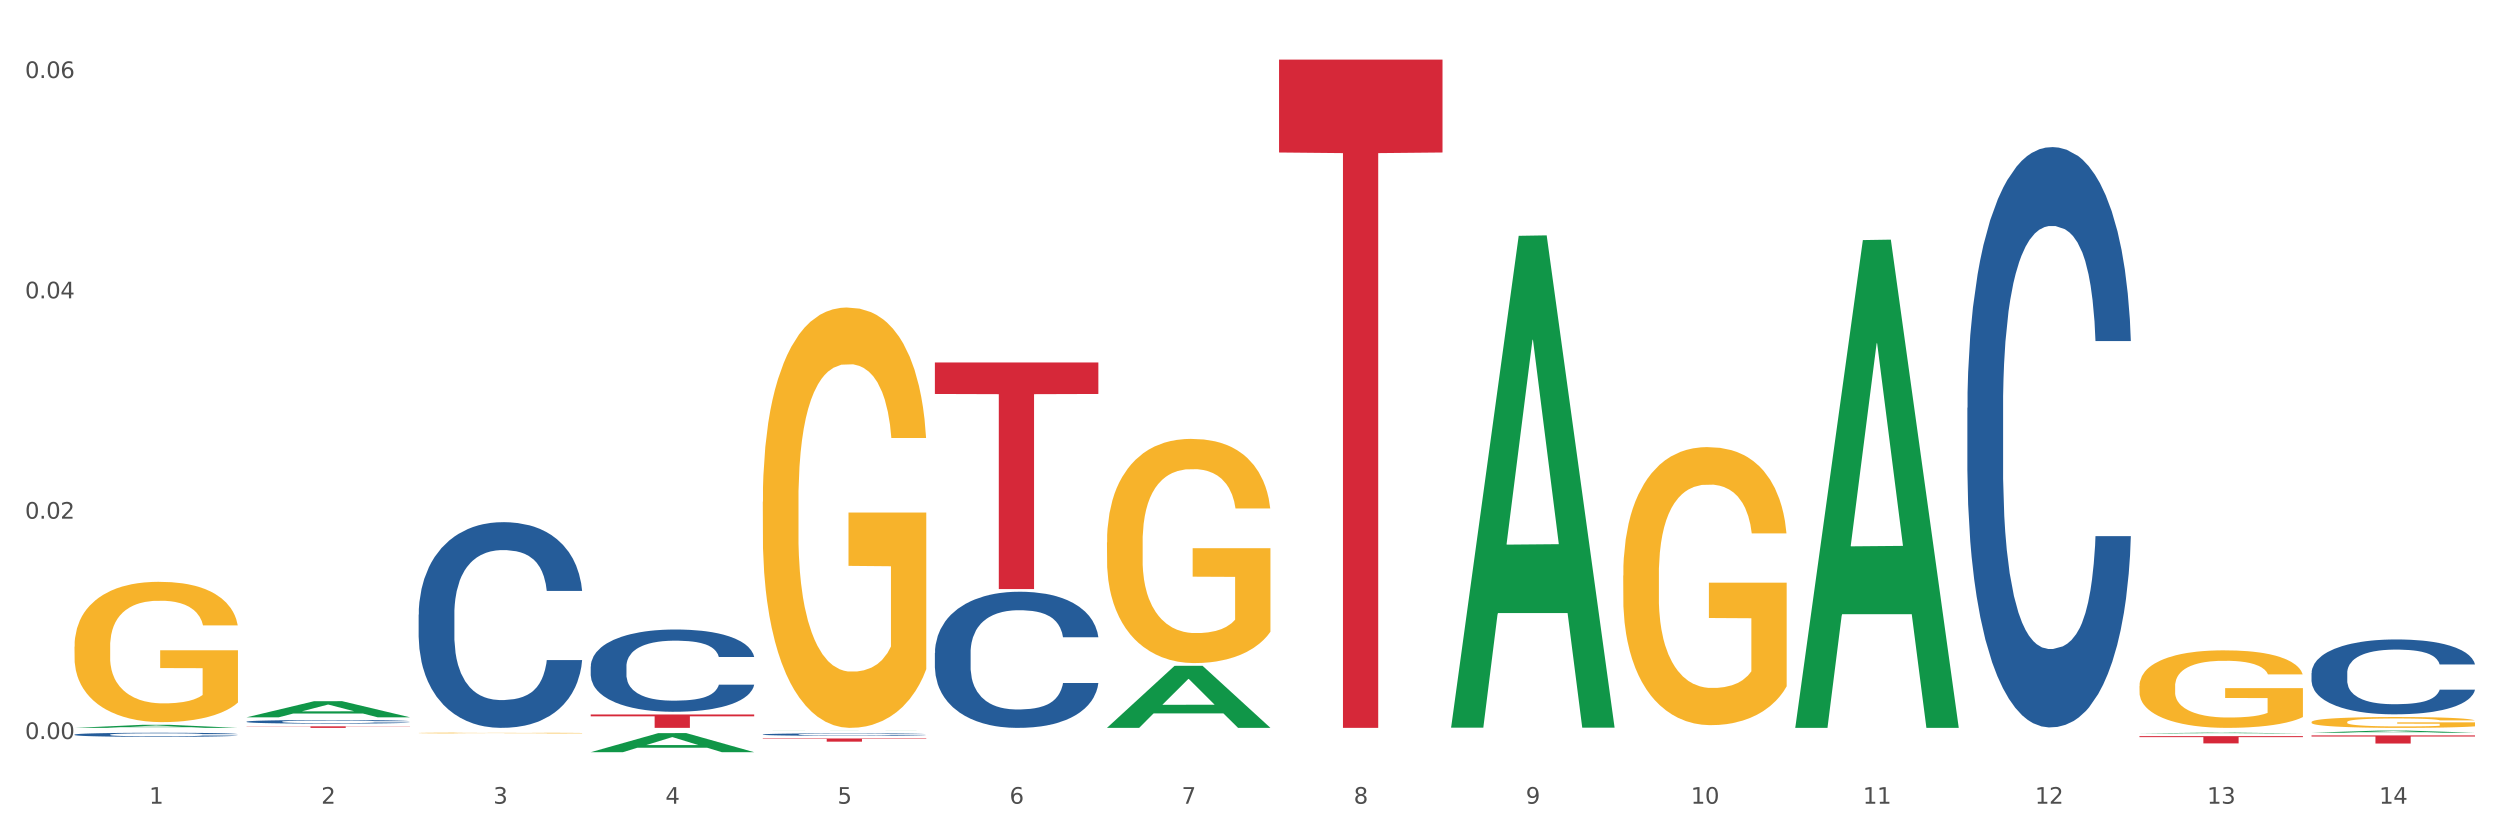
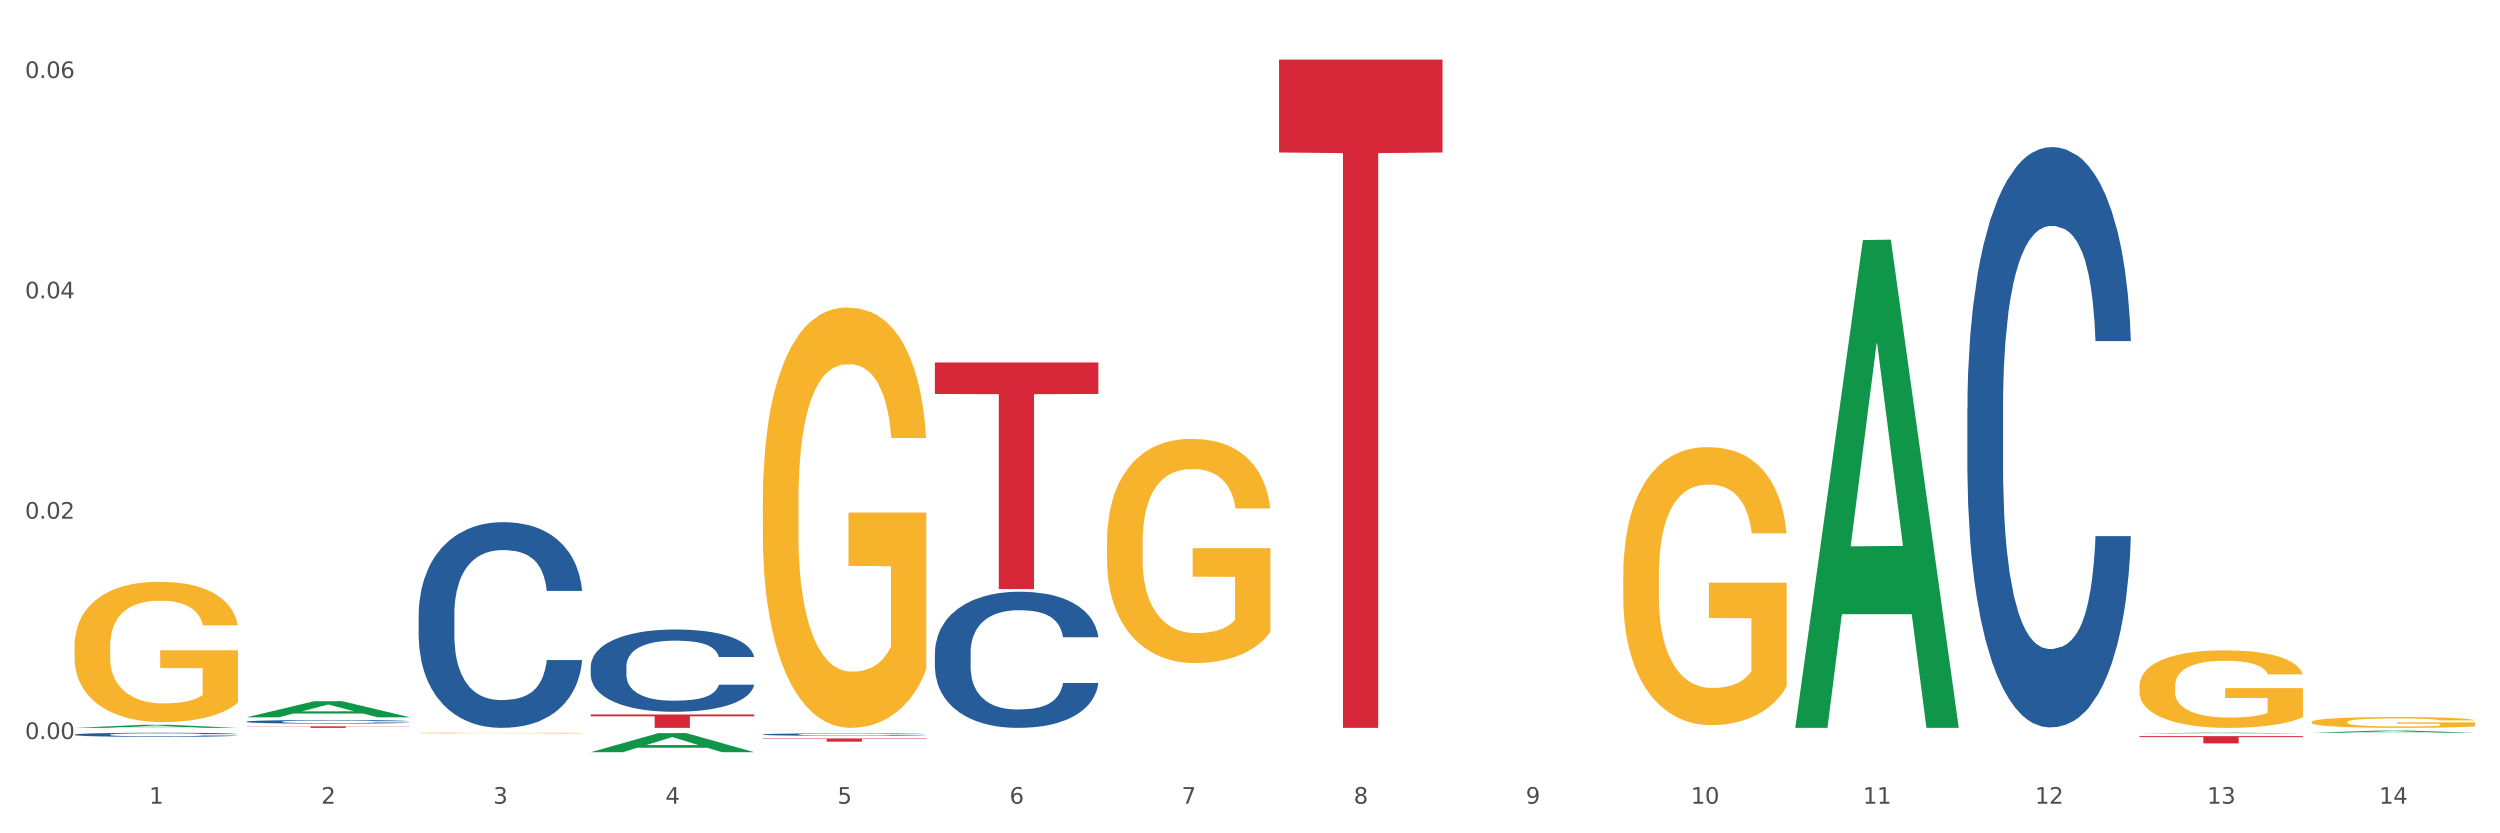
<svg xmlns="http://www.w3.org/2000/svg" xmlns:xlink="http://www.w3.org/1999/xlink" width="1080pt" height="360pt" viewBox="0 0 1080 360" version="1.1">
  <rect x="0" y="0" width="1080" height="360" fill="#333333" stroke="none" />
  <defs>
    <style type="text/css">*{stroke-linejoin: round; stroke-linecap: butt}</style>
  </defs>
  <g id="figure_1">
    <g id="patch_1">
      <path d="M 0 360  L 1080 360  L 1080 0  L 0 0  z " style="fill: #ffffff; stroke: #ffffff; stroke-linejoin: miter" />
    </g>
    <g id="axes_1">
      <g id="matplotlib.axis_1">
        <g id="xtick_1">
          <g id="text_1">
            <g style="fill: #4d4d4d" transform="translate(64.432 347.204) scale(0.096 -0.096)">
              <defs>
                <path id="DejaVuSans-31" d="M 794 531  L 1825 531  L 1825 4091  L 703 3866  L 703 4441  L 1819 4666  L 2450 4666  L 2450 531  L 3481 531  L 3481 0  L 794 0  L 794 531  z " transform="scale(0.016)" />
              </defs>
              <use xlink:href="#DejaVuSans-31" />
            </g>
          </g>
        </g>
        <g id="xtick_2">
          <g id="text_2">
            <g style="fill: #4d4d4d" transform="translate(138.771 347.204) scale(0.096 -0.096)">
              <defs>
                <path id="DejaVuSans-32" d="M 1228 531  L 3431 531  L 3431 0  L 469 0  L 469 531  Q 828 903 1448 1529  Q 2069 2156 2228 2338  Q 2531 2678 2651 2914  Q 2772 3150 2772 3378  Q 2772 3750 2511 3984  Q 2250 4219 1831 4219  Q 1534 4219 1204 4116  Q 875 4013 500 3803  L 500 4441  Q 881 4594 1212 4672  Q 1544 4750 1819 4750  Q 2544 4750 2975 4387  Q 3406 4025 3406 3419  Q 3406 3131 3298 2873  Q 3191 2616 2906 2266  Q 2828 2175 2409 1742  Q 1991 1309 1228 531  z " transform="scale(0.016)" />
              </defs>
              <use xlink:href="#DejaVuSans-32" />
            </g>
          </g>
        </g>
        <g id="xtick_3">
          <g id="text_3">
            <g style="fill: #4d4d4d" transform="translate(213.109 347.204) scale(0.096 -0.096)">
              <defs>
                <path id="DejaVuSans-33" d="M 2597 2516  Q 3050 2419 3304 2112  Q 3559 1806 3559 1356  Q 3559 666 3084 287  Q 2609 -91 1734 -91  Q 1441 -91 1130 -33  Q 819 25 488 141  L 488 750  Q 750 597 1062 519  Q 1375 441 1716 441  Q 2309 441 2620 675  Q 2931 909 2931 1356  Q 2931 1769 2642 2001  Q 2353 2234 1838 2234  L 1294 2234  L 1294 2753  L 1863 2753  Q 2328 2753 2575 2939  Q 2822 3125 2822 3475  Q 2822 3834 2567 4026  Q 2313 4219 1838 4219  Q 1578 4219 1281 4162  Q 984 4106 628 3988  L 628 4550  Q 988 4650 1302 4700  Q 1616 4750 1894 4750  Q 2613 4750 3031 4423  Q 3450 4097 3450 3541  Q 3450 3153 3228 2886  Q 3006 2619 2597 2516  z " transform="scale(0.016)" />
              </defs>
              <use xlink:href="#DejaVuSans-33" />
            </g>
          </g>
        </g>
        <g id="xtick_4">
          <g id="text_4">
            <g style="fill: #4d4d4d" transform="translate(287.448 347.204) scale(0.096 -0.096)">
              <defs>
                <path id="DejaVuSans-34" d="M 2419 4116  L 825 1625  L 2419 1625  L 2419 4116  z M 2253 4666  L 3047 4666  L 3047 1625  L 3713 1625  L 3713 1100  L 3047 1100  L 3047 0  L 2419 0  L 2419 1100  L 313 1100  L 313 1709  L 2253 4666  z " transform="scale(0.016)" />
              </defs>
              <use xlink:href="#DejaVuSans-34" />
            </g>
          </g>
        </g>
        <g id="xtick_5">
          <g id="text_5">
            <g style="fill: #4d4d4d" transform="translate(361.787 347.204) scale(0.096 -0.096)">
              <defs>
                <path id="DejaVuSans-35" d="M 691 4666  L 3169 4666  L 3169 4134  L 1269 4134  L 1269 2991  Q 1406 3038 1543 3061  Q 1681 3084 1819 3084  Q 2600 3084 3056 2656  Q 3513 2228 3513 1497  Q 3513 744 3044 326  Q 2575 -91 1722 -91  Q 1428 -91 1123 -41  Q 819 9 494 109  L 494 744  Q 775 591 1075 516  Q 1375 441 1709 441  Q 2250 441 2565 725  Q 2881 1009 2881 1497  Q 2881 1984 2565 2268  Q 2250 2553 1709 2553  Q 1456 2553 1204 2497  Q 953 2441 691 2322  L 691 4666  z " transform="scale(0.016)" />
              </defs>
              <use xlink:href="#DejaVuSans-35" />
            </g>
          </g>
        </g>
        <g id="xtick_6">
          <g id="text_6">
            <g style="fill: #4d4d4d" transform="translate(436.125 347.204) scale(0.096 -0.096)">
              <defs>
                <path id="DejaVuSans-36" d="M 2113 2584  Q 1688 2584 1439 2293  Q 1191 2003 1191 1497  Q 1191 994 1439 701  Q 1688 409 2113 409  Q 2538 409 2786 701  Q 3034 994 3034 1497  Q 3034 2003 2786 2293  Q 2538 2584 2113 2584  z M 3366 4563  L 3366 3988  Q 3128 4100 2886 4159  Q 2644 4219 2406 4219  Q 1781 4219 1451 3797  Q 1122 3375 1075 2522  Q 1259 2794 1537 2939  Q 1816 3084 2150 3084  Q 2853 3084 3261 2657  Q 3669 2231 3669 1497  Q 3669 778 3244 343  Q 2819 -91 2113 -91  Q 1303 -91 875 529  Q 447 1150 447 2328  Q 447 3434 972 4092  Q 1497 4750 2381 4750  Q 2619 4750 2861 4703  Q 3103 4656 3366 4563  z " transform="scale(0.016)" />
              </defs>
              <use xlink:href="#DejaVuSans-36" />
            </g>
          </g>
        </g>
        <g id="xtick_7">
          <g id="text_7">
            <g style="fill: #4d4d4d" transform="translate(510.464 347.204) scale(0.096 -0.096)">
              <defs>
                <path id="DejaVuSans-37" d="M 525 4666  L 3525 4666  L 3525 4397  L 1831 0  L 1172 0  L 2766 4134  L 525 4134  L 525 4666  z " transform="scale(0.016)" />
              </defs>
              <use xlink:href="#DejaVuSans-37" />
            </g>
          </g>
        </g>
        <g id="xtick_8">
          <g id="text_8">
            <g style="fill: #4d4d4d" transform="translate(584.803 347.204) scale(0.096 -0.096)">
              <defs>
                <path id="DejaVuSans-38" d="M 2034 2216  Q 1584 2216 1326 1975  Q 1069 1734 1069 1313  Q 1069 891 1326 650  Q 1584 409 2034 409  Q 2484 409 2743 651  Q 3003 894 3003 1313  Q 3003 1734 2745 1975  Q 2488 2216 2034 2216  z M 1403 2484  Q 997 2584 770 2862  Q 544 3141 544 3541  Q 544 4100 942 4425  Q 1341 4750 2034 4750  Q 2731 4750 3128 4425  Q 3525 4100 3525 3541  Q 3525 3141 3298 2862  Q 3072 2584 2669 2484  Q 3125 2378 3379 2068  Q 3634 1759 3634 1313  Q 3634 634 3220 271  Q 2806 -91 2034 -91  Q 1263 -91 848 271  Q 434 634 434 1313  Q 434 1759 690 2068  Q 947 2378 1403 2484  z M 1172 3481  Q 1172 3119 1398 2916  Q 1625 2713 2034 2713  Q 2441 2713 2670 2916  Q 2900 3119 2900 3481  Q 2900 3844 2670 4047  Q 2441 4250 2034 4250  Q 1625 4250 1398 4047  Q 1172 3844 1172 3481  z " transform="scale(0.016)" />
              </defs>
              <use xlink:href="#DejaVuSans-38" />
            </g>
          </g>
        </g>
        <g id="xtick_9">
          <g id="text_9">
            <g style="fill: #4d4d4d" transform="translate(659.142 347.204) scale(0.096 -0.096)">
              <defs>
                <path id="DejaVuSans-39" d="M 703 97  L 703 672  Q 941 559 1184 500  Q 1428 441 1663 441  Q 2288 441 2617 861  Q 2947 1281 2994 2138  Q 2813 1869 2534 1725  Q 2256 1581 1919 1581  Q 1219 1581 811 2004  Q 403 2428 403 3163  Q 403 3881 828 4315  Q 1253 4750 1959 4750  Q 2769 4750 3195 4129  Q 3622 3509 3622 2328  Q 3622 1225 3098 567  Q 2575 -91 1691 -91  Q 1453 -91 1209 -44  Q 966 3 703 97  z M 1959 2075  Q 2384 2075 2632 2365  Q 2881 2656 2881 3163  Q 2881 3666 2632 3958  Q 2384 4250 1959 4250  Q 1534 4250 1286 3958  Q 1038 3666 1038 3163  Q 1038 2656 1286 2365  Q 1534 2075 1959 2075  z " transform="scale(0.016)" />
              </defs>
              <use xlink:href="#DejaVuSans-39" />
            </g>
          </g>
        </g>
        <g id="xtick_10">
          <g id="text_10">
            <g style="fill: #4d4d4d" transform="translate(730.426 347.204) scale(0.096 -0.096)">
              <defs>
                <path id="DejaVuSans-30" d="M 2034 4250  Q 1547 4250 1301 3770  Q 1056 3291 1056 2328  Q 1056 1369 1301 889  Q 1547 409 2034 409  Q 2525 409 2770 889  Q 3016 1369 3016 2328  Q 3016 3291 2770 3770  Q 2525 4250 2034 4250  z M 2034 4750  Q 2819 4750 3233 4129  Q 3647 3509 3647 2328  Q 3647 1150 3233 529  Q 2819 -91 2034 -91  Q 1250 -91 836 529  Q 422 1150 422 2328  Q 422 3509 836 4129  Q 1250 4750 2034 4750  z " transform="scale(0.016)" />
              </defs>
              <use xlink:href="#DejaVuSans-31" />
              <use xlink:href="#DejaVuSans-30" transform="translate(63.623 0)" />
            </g>
          </g>
        </g>
        <g id="xtick_11">
          <g id="text_11">
            <g style="fill: #4d4d4d" transform="translate(804.765 347.204) scale(0.096 -0.096)">
              <use xlink:href="#DejaVuSans-31" />
              <use xlink:href="#DejaVuSans-31" transform="translate(63.623 0)" />
            </g>
          </g>
        </g>
        <g id="xtick_12">
          <g id="text_12">
            <g style="fill: #4d4d4d" transform="translate(879.104 347.204) scale(0.096 -0.096)">
              <use xlink:href="#DejaVuSans-31" />
              <use xlink:href="#DejaVuSans-32" transform="translate(63.623 0)" />
            </g>
          </g>
        </g>
        <g id="xtick_13">
          <g id="text_13">
            <g style="fill: #4d4d4d" transform="translate(953.442 347.204) scale(0.096 -0.096)">
              <use xlink:href="#DejaVuSans-31" />
              <use xlink:href="#DejaVuSans-33" transform="translate(63.623 0)" />
            </g>
          </g>
        </g>
        <g id="xtick_14">
          <g id="text_14">
            <g style="fill: #4d4d4d" transform="translate(1027.781 347.204) scale(0.096 -0.096)">
              <use xlink:href="#DejaVuSans-31" />
              <use xlink:href="#DejaVuSans-34" transform="translate(63.623 0)" />
            </g>
          </g>
        </g>
        <g id="xtick_15" />
        <g id="xtick_16" />
        <g id="xtick_17" />
        <g id="xtick_18" />
        <g id="xtick_19" />
        <g id="xtick_20" />
        <g id="xtick_21" />
        <g id="xtick_22" />
        <g id="xtick_23" />
        <g id="xtick_24" />
        <g id="xtick_25" />
        <g id="xtick_26" />
        <g id="xtick_27" />
      </g>
      <g id="matplotlib.axis_2">
        <g id="ytick_1">
          <g id="text_15">
            <g style="fill: #4d4d4d" transform="translate(10.8 319.252) scale(0.096 -0.096)">
              <defs>
                <path id="DejaVuSans-2e" d="M 684 794  L 1344 794  L 1344 0  L 684 0  L 684 794  z " transform="scale(0.016)" />
              </defs>
              <use xlink:href="#DejaVuSans-30" />
              <use xlink:href="#DejaVuSans-2e" transform="translate(63.623 0)" />
              <use xlink:href="#DejaVuSans-30" transform="translate(95.41 0)" />
              <use xlink:href="#DejaVuSans-30" transform="translate(159.033 0)" />
            </g>
          </g>
        </g>
        <g id="ytick_2">
          <g id="text_16">
            <g style="fill: #4d4d4d" transform="translate(10.8 224.071) scale(0.096 -0.096)">
              <use xlink:href="#DejaVuSans-30" />
              <use xlink:href="#DejaVuSans-2e" transform="translate(63.623 0)" />
              <use xlink:href="#DejaVuSans-30" transform="translate(95.41 0)" />
              <use xlink:href="#DejaVuSans-32" transform="translate(159.033 0)" />
            </g>
          </g>
        </g>
        <g id="ytick_3">
          <g id="text_17">
            <g style="fill: #4d4d4d" transform="translate(10.8 128.889) scale(0.096 -0.096)">
              <use xlink:href="#DejaVuSans-30" />
              <use xlink:href="#DejaVuSans-2e" transform="translate(63.623 0)" />
              <use xlink:href="#DejaVuSans-30" transform="translate(95.41 0)" />
              <use xlink:href="#DejaVuSans-34" transform="translate(159.033 0)" />
            </g>
          </g>
        </g>
        <g id="ytick_4">
          <g id="text_18">
            <g style="fill: #4d4d4d" transform="translate(10.8 33.708) scale(0.096 -0.096)">
              <use xlink:href="#DejaVuSans-30" />
              <use xlink:href="#DejaVuSans-2e" transform="translate(63.623 0)" />
              <use xlink:href="#DejaVuSans-30" transform="translate(95.41 0)" />
              <use xlink:href="#DejaVuSans-36" transform="translate(159.033 0)" />
            </g>
          </g>
        </g>
        <g id="ytick_5" />
        <g id="ytick_6" />
        <g id="ytick_7" />
      </g>
      <g id="PolyCollection_1">
        <path d="M 32.175 314.443  L 32.248 314.442  L 61.37 313.125  L 73.456 313.124  L 102.797 314.446  L 88.818 314.446  L 82.484 314.138  L 52.415 314.138  L 52.197 314.143  L 46.081 314.446  L 32.175 314.446  L 32.175 314.443  L 56.201 313.954  L 78.698 313.953  L 67.559 313.405  L 67.413 313.403  L 67.267 313.407  L 56.128 313.953  L 56.201 313.954  L 32.175 314.443  z " clip-path="url(#pa0fba01db2)" style="fill: #109648" />
        <path d="M 552.546 25.759  L 623.168 25.759  L 623.168 65.877  L 595.388 66.148  L 595.388 314.446  L 580.159 314.446  L 580.159 66.148  L 552.546 65.877  L 552.546 26.031  L 552.546 25.759  z " clip-path="url(#pa0fba01db2)" style="fill: #d62839" />
        <path d="M 32.175 279.356  L 32.258 279.301  L 32.258 277.308  L 32.425 275.591  L 33.259 271.439  L 34.51 268.007  L 35.427 266.18  L 36.344 264.685  L 37.428 263.19  L 38.762 261.64  L 41.18 259.37  L 42.681 258.208  L 44.515 256.99  L 47.85 255.218  L 50.268 254.222  L 52.77 253.391  L 56.855 252.395  L 59.523 251.952  L 62.358 251.62  L 65.777 251.398  L 68.361 251.343  L 74.031 251.509  L 78.867 252.007  L 81.202 252.395  L 84.203 253.059  L 85.788 253.502  L 88.372 254.388  L 91.04 255.55  L 92.875 256.547  L 95.626 258.429  L 97.711 260.312  L 99.628 262.637  L 100.629 264.242  L 101.379 265.737  L 102.046 267.453  L 102.713 270.166  L 87.705 270.166  L 87.122 268.228  L 86.204 266.401  L 84.87 264.63  L 83.703 263.523  L 81.702 262.138  L 79.868 261.253  L 77.95 260.588  L 75.615 260.035  L 73.781 259.758  L 71.196 259.536  L 66.11 259.592  L 62.692 260.035  L 60.357 260.588  L 58.856 261.087  L 57.522 261.64  L 56.021 262.415  L 54.27 263.578  L 53.02 264.63  L 51.769 265.958  L 50.768 267.287  L 49.851 268.837  L 49.101 270.498  L 48.517 272.214  L 48.017 274.318  L 47.6 277.806  L 47.6 285.391  L 47.767 287.107  L 48.184 289.377  L 48.684 291.093  L 49.518 293.141  L 50.268 294.525  L 51.686 296.518  L 53.27 298.179  L 54.52 299.231  L 55.771 300.117  L 57.939 301.335  L 60.357 302.331  L 62.441 302.94  L 65.276 303.494  L 67.194 303.715  L 68.862 303.826  L 72.947 303.826  L 75.865 303.66  L 79.117 303.272  L 81.619 302.774  L 83.703 302.165  L 86.038 301.169  L 87.538 300.228  L 87.538 288.657  L 69.195 288.601  L 69.195 280.906  L 102.797 280.906  L 102.797 303.494  L 101.379 304.656  L 99.795 305.708  L 98.128 306.65  L 95.626 307.812  L 92.625 308.919  L 89.956 309.694  L 87.122 310.359  L 83.786 310.968  L 79.451 311.521  L 76.783 311.743  L 73.447 311.909  L 69.529 311.964  L 66.11 311.854  L 62.775 311.577  L 59.273 311.078  L 55.855 310.359  L 53.27 309.639  L 50.685 308.753  L 47.934 307.591  L 45.766 306.483  L 44.098 305.487  L 42.264 304.214  L 40.263 302.553  L 38.762 301.058  L 37.428 299.508  L 36.01 297.515  L 35.01 295.799  L 34.009 293.639  L 33.426 292.034  L 32.759 289.543  L 32.258 286.055  L 32.175 279.356  z " clip-path="url(#pa0fba01db2)" style="fill: #f7b32b" />
        <path d="M 329.53 319.03  L 400.152 319.03  L 400.152 319.22  L 372.371 319.222  L 372.371 320.398  L 357.143 320.398  L 357.143 319.222  L 329.53 319.22  L 329.53 319.032  L 329.53 319.03  z " clip-path="url(#pa0fba01db2)" style="fill: #d62839" />
        <path d="M 255.191 308.648  L 325.813 308.648  L 325.813 309.454  L 298.033 309.459  L 298.033 314.446  L 282.804 314.446  L 282.804 309.459  L 255.191 309.454  L 255.191 308.654  L 255.191 308.648  z " clip-path="url(#pa0fba01db2)" style="fill: #d62839" />
        <path d="M 106.514 313.773  L 177.135 313.773  L 177.135 313.866  L 149.355 313.867  L 149.355 314.446  L 134.126 314.446  L 134.126 313.867  L 106.514 313.866  L 106.514 313.773  L 106.514 313.773  z " clip-path="url(#pa0fba01db2)" style="fill: #d62839" />
        <path d="M 32.175 317.346  L 32.258 317.344  L 32.258 317.299  L 32.509 317.238  L 33.427 317.125  L 34.596 317.039  L 36.599 316.939  L 37.684 316.897  L 39.104 316.85  L 42.025 316.774  L 45.364 316.71  L 47.702 316.674  L 49.455 316.652  L 53.378 316.611  L 55.632 316.593  L 57.969 316.579  L 59.973 316.569  L 63.312 316.558  L 65.983 316.553  L 69.072 316.551  L 71.66 316.553  L 75.082 316.56  L 80.091 316.579  L 82.011 316.59  L 84.599 316.61  L 87.27 316.635  L 89.44 316.661  L 91.945 316.698  L 94.533 316.747  L 97.037 316.808  L 98.79 316.865  L 100.209 316.924  L 101.461 316.997  L 102.379 317.076  L 102.797 317.142  L 87.52 317.142  L 87.103 317.083  L 86.268 317.018  L 85.434 316.974  L 84.515 316.939  L 83.096 316.899  L 81.844 316.873  L 79.757 316.842  L 77.837 316.823  L 76.251 316.811  L 74.331 316.802  L 70.241 316.792  L 67.319 316.792  L 65.482 316.795  L 63.229 316.803  L 61.309 316.815  L 59.055 316.834  L 57.302 316.855  L 55.549 316.882  L 54.547 316.902  L 53.044 316.937  L 52.043 316.966  L 50.707 317.016  L 49.956 317.052  L 48.62 317.144  L 48.036 317.212  L 47.785 317.259  L 47.618 317.31  L 47.618 317.562  L 48.119 317.675  L 48.537 317.724  L 49.204 317.779  L 50.457 317.85  L 52.293 317.919  L 54.213 317.969  L 55.799 318  L 57.302 318.022  L 58.804 318.04  L 60.641 318.056  L 62.143 318.066  L 64.397 318.076  L 67.069 318.08  L 69.155 318.08  L 73.413 318.072  L 75.333 318.064  L 77.169 318.053  L 79.173 318.035  L 80.759 318.016  L 81.677 318.001  L 83.18 317.971  L 84.348 317.938  L 85.35 317.901  L 86.018 317.869  L 86.769 317.821  L 87.353 317.766  L 87.52 317.737  L 102.797 317.737  L 102.463 317.795  L 101.879 317.851  L 100.71 317.927  L 99.792 317.971  L 98.372 318.024  L 96.87 318.069  L 94.783 318.119  L 92.863 318.156  L 90.86 318.189  L 88.689 318.218  L 84.766 318.258  L 83.347 318.269  L 80.341 318.289  L 78.004 318.3  L 74.581 318.311  L 71.075 318.318  L 67.402 318.319  L 64.147 318.316  L 60.557 318.307  L 58.303 318.297  L 55.799 318.282  L 52.877 318.26  L 50.123 318.232  L 47.535 318.2  L 45.114 318.163  L 42.86 318.121  L 39.938 318.051  L 37.768 317.984  L 36.182 317.921  L 35.097 317.867  L 34.011 317.8  L 33.427 317.753  L 32.509 317.64  L 32.175 317.535  L 32.175 317.346  z " clip-path="url(#pa0fba01db2)" style="fill: #255c99" />
        <path d="M 106.514 311.747  L 106.597 311.746  L 106.597 311.706  L 106.848 311.651  L 107.766 311.55  L 108.935 311.474  L 110.938 311.385  L 112.023 311.348  L 113.442 311.306  L 116.364 311.239  L 119.703 311.181  L 122.04 311.15  L 123.794 311.13  L 127.717 311.094  L 129.971 311.078  L 132.308 311.065  L 134.312 311.056  L 137.651 311.046  L 140.322 311.042  L 143.411 311.041  L 145.998 311.042  L 149.421 311.048  L 154.43 311.065  L 156.35 311.075  L 158.937 311.092  L 161.609 311.115  L 163.779 311.138  L 166.283 311.171  L 168.871 311.214  L 171.376 311.269  L 173.129 311.319  L 174.548 311.372  L 175.8 311.437  L 176.718 311.507  L 177.135 311.566  L 161.859 311.566  L 161.442 311.513  L 160.607 311.456  L 159.772 311.417  L 158.854 311.385  L 157.435 311.349  L 156.183 311.326  L 154.096 311.299  L 152.176 311.282  L 150.59 311.272  L 148.67 311.263  L 144.579 311.255  L 141.658 311.255  L 139.821 311.257  L 137.567 311.265  L 135.647 311.275  L 133.393 311.292  L 131.64 311.311  L 129.887 311.335  L 128.886 311.352  L 127.383 311.384  L 126.381 311.41  L 125.046 311.454  L 124.294 311.486  L 122.959 311.568  L 122.374 311.628  L 122.124 311.67  L 121.957 311.716  L 121.957 311.94  L 122.458 312.04  L 122.875 312.083  L 123.543 312.132  L 124.795 312.195  L 126.632 312.257  L 128.552 312.302  L 130.138 312.329  L 131.64 312.349  L 133.143 312.365  L 134.979 312.379  L 136.482 312.388  L 138.736 312.396  L 141.407 312.401  L 143.494 312.401  L 147.751 312.394  L 149.671 312.386  L 151.508 312.376  L 153.511 312.361  L 155.097 312.343  L 156.016 312.33  L 157.518 312.303  L 158.687 312.274  L 159.689 312.241  L 160.357 312.213  L 161.108 312.17  L 161.692 312.121  L 161.859 312.095  L 177.135 312.095  L 176.802 312.147  L 176.217 312.197  L 175.049 312.264  L 174.13 312.303  L 172.711 312.35  L 171.209 312.391  L 169.122 312.435  L 167.202 312.468  L 165.198 312.497  L 163.028 312.523  L 159.104 312.559  L 157.685 312.569  L 154.68 312.586  L 152.343 312.596  L 148.92 312.606  L 145.414 312.612  L 141.741 312.613  L 138.486 312.61  L 134.896 312.602  L 132.642 312.593  L 130.138 312.58  L 127.216 312.56  L 124.461 312.536  L 121.874 312.507  L 119.453 312.474  L 117.199 312.437  L 114.277 312.375  L 112.107 312.315  L 110.521 312.259  L 109.435 312.211  L 108.35 312.151  L 107.766 312.109  L 106.848 312.009  L 106.514 311.915  L 106.514 311.747  z " clip-path="url(#pa0fba01db2)" style="fill: #255c99" />
        <path d="M 180.852 265.5  L 180.936 265.419  L 180.936 263.146  L 181.186 260.062  L 182.105 254.381  L 183.273 250.079  L 185.277 245.047  L 186.362 242.937  L 187.781 240.584  L 190.703 236.769  L 194.042 233.523  L 196.379 231.737  L 198.132 230.601  L 202.056 228.572  L 204.31 227.679  L 206.647 226.949  L 208.65 226.462  L 211.989 225.894  L 214.661 225.65  L 217.749 225.569  L 220.337 225.65  L 223.76 225.975  L 228.768 226.949  L 230.688 227.517  L 233.276 228.491  L 235.947 229.789  L 238.118 231.088  L 240.622 232.955  L 243.21 235.389  L 245.714 238.473  L 247.467 241.314  L 248.886 244.317  L 250.139 247.969  L 251.057 251.946  L 251.474 255.274  L 236.198 255.274  L 235.78 252.271  L 234.946 249.024  L 234.111 246.833  L 233.193 245.047  L 231.774 243.018  L 230.521 241.72  L 228.434 240.178  L 226.514 239.204  L 224.928 238.636  L 223.008 238.149  L 218.918 237.662  L 215.996 237.662  L 214.16 237.824  L 211.906 238.23  L 209.986 238.798  L 207.732 239.772  L 205.979 240.827  L 204.226 242.207  L 203.224 243.181  L 201.722 244.966  L 200.72 246.427  L 199.384 248.943  L 198.633 250.729  L 197.297 255.355  L 196.713 258.763  L 196.463 261.117  L 196.296 263.714  L 196.296 276.375  L 196.797 282.056  L 197.214 284.491  L 197.882 287.251  L 199.134 290.822  L 200.97 294.311  L 202.89 296.827  L 204.476 298.369  L 205.979 299.506  L 207.482 300.398  L 209.318 301.21  L 210.821 301.697  L 213.075 302.184  L 215.746 302.427  L 217.833 302.427  L 222.09 302.022  L 224.01 301.616  L 225.847 301.048  L 227.85 300.155  L 229.436 299.181  L 230.354 298.451  L 231.857 296.909  L 233.026 295.285  L 234.027 293.419  L 234.695 291.795  L 235.447 289.361  L 236.031 286.601  L 236.198 285.14  L 251.474 285.14  L 251.14 288.062  L 250.556 290.903  L 249.387 294.717  L 248.469 296.909  L 247.05 299.587  L 245.547 301.859  L 243.46 304.375  L 241.54 306.242  L 239.537 307.865  L 237.367 309.326  L 233.443 311.355  L 232.024 311.923  L 229.019 312.897  L 226.681 313.465  L 223.259 314.033  L 219.753 314.358  L 216.08 314.439  L 212.824 314.277  L 209.235 313.79  L 206.981 313.303  L 204.476 312.572  L 201.555 311.436  L 198.8 310.056  L 196.212 308.433  L 193.791 306.567  L 191.538 304.456  L 188.616 300.967  L 186.445 297.558  L 184.859 294.393  L 183.774 291.714  L 182.689 288.306  L 182.105 285.952  L 181.186 280.271  L 180.852 274.995  L 180.852 265.5  z " clip-path="url(#pa0fba01db2)" style="fill: #255c99" />
        <path d="M 255.191 287.916  L 255.275 287.883  L 255.275 286.974  L 255.525 285.741  L 256.443 283.469  L 257.612 281.749  L 259.615 279.736  L 260.701 278.892  L 262.12 277.951  L 265.041 276.425  L 268.381 275.127  L 270.718 274.413  L 272.471 273.958  L 276.394 273.147  L 278.648 272.79  L 280.986 272.498  L 282.989 272.303  L 286.328 272.076  L 288.999 271.978  L 292.088 271.946  L 294.676 271.978  L 298.098 272.108  L 303.107 272.498  L 305.027 272.725  L 307.615 273.114  L 310.286 273.634  L 312.457 274.153  L 314.961 274.9  L 317.549 275.873  L 320.053 277.107  L 321.806 278.243  L 323.225 279.444  L 324.477 280.905  L 325.396 282.495  L 325.813 283.826  L 310.537 283.826  L 310.119 282.625  L 309.284 281.327  L 308.45 280.45  L 307.531 279.736  L 306.112 278.925  L 304.86 278.405  L 302.773 277.788  L 300.853 277.399  L 299.267 277.172  L 297.347 276.977  L 293.257 276.782  L 290.335 276.782  L 288.499 276.847  L 286.245 277.009  L 284.325 277.237  L 282.071 277.626  L 280.318 278.048  L 278.565 278.6  L 277.563 278.989  L 276.06 279.704  L 275.059 280.288  L 273.723 281.294  L 272.972 282.008  L 271.636 283.858  L 271.052 285.222  L 270.801 286.163  L 270.634 287.202  L 270.634 292.265  L 271.135 294.538  L 271.553 295.511  L 272.22 296.615  L 273.473 298.043  L 275.309 299.439  L 277.229 300.445  L 278.815 301.062  L 280.318 301.516  L 281.82 301.873  L 283.657 302.198  L 285.159 302.393  L 287.413 302.588  L 290.085 302.685  L 292.172 302.685  L 296.429 302.523  L 298.349 302.36  L 300.185 302.133  L 302.189 301.776  L 303.775 301.387  L 304.693 301.094  L 306.196 300.478  L 307.364 299.828  L 308.366 299.082  L 309.034 298.433  L 309.785 297.459  L 310.37 296.355  L 310.537 295.771  L 325.813 295.771  L 325.479 296.94  L 324.895 298.076  L 323.726 299.601  L 322.808 300.478  L 321.389 301.549  L 319.886 302.458  L 317.799 303.464  L 315.879 304.21  L 313.876 304.86  L 311.705 305.444  L 307.782 306.255  L 306.363 306.483  L 303.358 306.872  L 301.02 307.099  L 297.598 307.327  L 294.092 307.456  L 290.419 307.489  L 287.163 307.424  L 283.573 307.229  L 281.32 307.034  L 278.815 306.742  L 275.893 306.288  L 273.139 305.736  L 270.551 305.087  L 268.13 304.34  L 265.876 303.496  L 262.955 302.101  L 260.784 300.737  L 259.198 299.471  L 258.113 298.4  L 257.028 297.037  L 256.443 296.096  L 255.525 293.823  L 255.191 291.714  L 255.191 287.916  z " clip-path="url(#pa0fba01db2)" style="fill: #255c99" />
        <path d="M 329.53 317.28  L 329.613 317.279  L 329.613 317.251  L 329.864 317.214  L 330.782 317.146  L 331.951 317.094  L 333.954 317.033  L 335.039 317.007  L 336.458 316.979  L 339.38 316.933  L 342.719 316.894  L 345.057 316.872  L 346.81 316.858  L 350.733 316.834  L 352.987 316.823  L 355.324 316.814  L 357.328 316.808  L 360.667 316.801  L 363.338 316.798  L 366.427 316.797  L 369.015 316.798  L 372.437 316.802  L 377.446 316.814  L 379.366 316.821  L 381.954 316.833  L 384.625 316.848  L 386.795 316.864  L 389.3 316.887  L 391.887 316.916  L 394.392 316.953  L 396.145 316.988  L 397.564 317.024  L 398.816 317.068  L 399.734 317.116  L 400.152 317.156  L 384.875 317.156  L 384.458 317.12  L 383.623 317.081  L 382.788 317.054  L 381.87 317.033  L 380.451 317.008  L 379.199 316.993  L 377.112 316.974  L 375.192 316.962  L 373.606 316.955  L 371.686 316.949  L 367.595 316.944  L 364.674 316.944  L 362.837 316.946  L 360.583 316.95  L 358.663 316.957  L 356.41 316.969  L 354.656 316.982  L 352.903 316.998  L 351.902 317.01  L 350.399 317.032  L 349.397 317.049  L 348.062 317.08  L 347.31 317.101  L 345.975 317.157  L 345.391 317.198  L 345.14 317.227  L 344.973 317.258  L 344.973 317.411  L 345.474 317.48  L 345.891 317.509  L 346.559 317.543  L 347.811 317.586  L 349.648 317.628  L 351.568 317.658  L 353.154 317.677  L 354.656 317.691  L 356.159 317.701  L 357.996 317.711  L 359.498 317.717  L 361.752 317.723  L 364.423 317.726  L 366.51 317.726  L 370.768 317.721  L 372.688 317.716  L 374.524 317.709  L 376.528 317.698  L 378.114 317.687  L 379.032 317.678  L 380.534 317.659  L 381.703 317.64  L 382.705 317.617  L 383.373 317.597  L 384.124 317.568  L 384.708 317.535  L 384.875 317.517  L 400.152 317.517  L 399.818 317.552  L 399.233 317.587  L 398.065 317.633  L 397.146 317.659  L 395.727 317.692  L 394.225 317.719  L 392.138 317.749  L 390.218 317.772  L 388.214 317.792  L 386.044 317.809  L 382.121 317.834  L 380.701 317.841  L 377.696 317.852  L 375.359 317.859  L 371.936 317.866  L 368.43 317.87  L 364.757 317.871  L 361.502 317.869  L 357.912 317.863  L 355.658 317.857  L 353.154 317.848  L 350.232 317.835  L 347.477 317.818  L 344.89 317.798  L 342.469 317.776  L 340.215 317.75  L 337.293 317.708  L 335.123 317.667  L 333.537 317.629  L 332.452 317.596  L 331.366 317.555  L 330.782 317.527  L 329.864 317.458  L 329.53 317.395  L 329.53 317.28  z " clip-path="url(#pa0fba01db2)" style="fill: #255c99" />
        <path d="M 403.869 282.054  L 403.952 282  L 403.952 280.496  L 404.202 278.455  L 405.121 274.695  L 406.289 271.848  L 408.293 268.517  L 409.378 267.121  L 410.797 265.563  L 413.719 263.038  L 417.058 260.889  L 419.395 259.708  L 421.148 258.956  L 425.072 257.613  L 427.326 257.022  L 429.663 256.538  L 431.666 256.216  L 435.006 255.84  L 437.677 255.679  L 440.766 255.625  L 443.353 255.679  L 446.776 255.894  L 451.785 256.538  L 453.704 256.914  L 456.292 257.559  L 458.964 258.418  L 461.134 259.278  L 463.638 260.513  L 466.226 262.125  L 468.73 264.166  L 470.483 266.046  L 471.903 268.034  L 473.155 270.451  L 474.073 273.083  L 474.49 275.286  L 459.214 275.286  L 458.797 273.298  L 457.962 271.149  L 457.127 269.699  L 456.209 268.517  L 454.79 267.174  L 453.538 266.315  L 451.451 265.294  L 449.531 264.65  L 447.945 264.274  L 446.025 263.951  L 441.934 263.629  L 439.012 263.629  L 437.176 263.736  L 434.922 264.005  L 433.002 264.381  L 430.748 265.026  L 428.995 265.724  L 427.242 266.637  L 426.24 267.282  L 424.738 268.464  L 423.736 269.43  L 422.401 271.096  L 421.649 272.277  L 420.314 275.339  L 419.729 277.596  L 419.479 279.153  L 419.312 280.872  L 419.312 289.252  L 419.813 293.012  L 420.23 294.624  L 420.898 296.45  L 422.15 298.814  L 423.987 301.124  L 425.907 302.789  L 427.493 303.81  L 428.995 304.562  L 430.498 305.153  L 432.334 305.69  L 433.837 306.012  L 436.091 306.334  L 438.762 306.496  L 440.849 306.496  L 445.106 306.227  L 447.026 305.958  L 448.863 305.582  L 450.866 304.992  L 452.452 304.347  L 453.371 303.863  L 454.873 302.843  L 456.042 301.768  L 457.044 300.533  L 457.711 299.459  L 458.463 297.847  L 459.047 296.021  L 459.214 295.054  L 474.49 295.054  L 474.156 296.988  L 473.572 298.868  L 472.403 301.392  L 471.485 302.843  L 470.066 304.616  L 468.563 306.12  L 466.477 307.785  L 464.557 309.02  L 462.553 310.095  L 460.383 311.062  L 456.459 312.405  L 455.04 312.781  L 452.035 313.425  L 449.698 313.801  L 446.275 314.177  L 442.769 314.392  L 439.096 314.446  L 435.84 314.338  L 432.251 314.016  L 429.997 313.694  L 427.493 313.21  L 424.571 312.458  L 421.816 311.545  L 419.228 310.471  L 416.808 309.235  L 414.554 307.839  L 411.632 305.529  L 409.462 303.273  L 407.875 301.178  L 406.79 299.405  L 405.705 297.149  L 405.121 295.591  L 404.202 291.831  L 403.869 288.339  L 403.869 282.054  z " clip-path="url(#pa0fba01db2)" style="fill: #255c99" />
        <path d="M 849.901 176.189  L 849.984 175.96  L 849.984 169.549  L 850.235 160.848  L 851.153 144.82  L 852.322 132.685  L 854.325 118.489  L 855.41 112.536  L 856.829 105.896  L 859.751 95.134  L 863.09 85.976  L 865.428 80.938  L 867.181 77.733  L 871.104 72.009  L 873.358 69.49  L 875.695 67.429  L 877.699 66.055  L 881.038 64.453  L 883.709 63.766  L 886.798 63.537  L 889.386 63.766  L 892.808 64.682  L 897.817 67.429  L 899.737 69.032  L 902.325 71.78  L 904.996 75.443  L 907.166 79.107  L 909.671 84.373  L 912.258 91.242  L 914.763 99.943  L 916.516 107.957  L 917.935 116.428  L 919.187 126.732  L 920.105 137.951  L 920.523 147.339  L 905.246 147.339  L 904.829 138.867  L 903.994 129.709  L 903.159 123.526  L 902.241 118.489  L 900.822 112.765  L 899.57 109.101  L 897.483 104.751  L 895.563 102.003  L 893.977 100.401  L 892.057 99.027  L 887.966 97.653  L 885.045 97.653  L 883.208 98.111  L 880.954 99.256  L 879.034 100.859  L 876.78 103.606  L 875.027 106.583  L 873.274 110.475  L 872.273 113.223  L 870.77 118.26  L 869.768 122.382  L 868.433 129.48  L 867.681 134.517  L 866.346 147.568  L 865.761 157.185  L 865.511 163.825  L 865.344 171.152  L 865.344 206.871  L 865.845 222.899  L 866.262 229.768  L 866.93 237.552  L 868.182 247.627  L 870.019 257.473  L 871.939 264.571  L 873.525 268.921  L 875.027 272.127  L 876.53 274.645  L 878.367 276.935  L 879.869 278.309  L 882.123 279.683  L 884.794 280.37  L 886.881 280.37  L 891.139 279.225  L 893.059 278.08  L 894.895 276.477  L 896.899 273.958  L 898.485 271.211  L 899.403 269.15  L 900.905 264.8  L 902.074 260.22  L 903.076 254.954  L 903.744 250.375  L 904.495 243.506  L 905.079 235.721  L 905.246 231.599  L 920.523 231.599  L 920.189 239.842  L 919.604 247.856  L 918.436 258.618  L 917.517 264.8  L 916.098 272.356  L 914.596 278.767  L 912.509 285.865  L 910.589 291.131  L 908.585 295.71  L 906.415 299.832  L 902.491 305.556  L 901.072 307.159  L 898.067 309.906  L 895.73 311.509  L 892.307 313.112  L 888.801 314.028  L 885.128 314.257  L 881.873 313.799  L 878.283 312.425  L 876.029 311.051  L 873.525 308.991  L 870.603 305.785  L 867.848 301.892  L 865.261 297.313  L 862.84 292.047  L 860.586 286.094  L 857.664 276.248  L 855.494 266.631  L 853.908 257.702  L 852.823 250.146  L 851.737 240.529  L 851.153 233.889  L 850.235 217.861  L 849.901 202.978  L 849.901 176.189  z " clip-path="url(#pa0fba01db2)" style="fill: #255c99" />
-         <path d="M 998.578 290.775  L 998.662 290.746  L 998.662 289.918  L 998.912 288.796  L 999.83 286.727  L 1000.999 285.161  L 1003.003 283.329  L 1004.088 282.561  L 1005.507 281.704  L 1008.429 280.315  L 1011.768 279.133  L 1014.105 278.483  L 1015.858 278.07  L 1019.781 277.331  L 1022.035 277.006  L 1024.373 276.74  L 1026.376 276.563  L 1029.715 276.356  L 1032.387 276.267  L 1035.475 276.238  L 1038.063 276.267  L 1041.486 276.386  L 1046.494 276.74  L 1048.414 276.947  L 1051.002 277.302  L 1053.673 277.774  L 1055.844 278.247  L 1058.348 278.927  L 1060.936 279.813  L 1063.44 280.936  L 1065.193 281.97  L 1066.612 283.063  L 1067.864 284.393  L 1068.783 285.841  L 1069.2 287.052  L 1053.924 287.052  L 1053.506 285.959  L 1052.671 284.777  L 1051.837 283.979  L 1050.918 283.329  L 1049.499 282.591  L 1048.247 282.118  L 1046.16 281.556  L 1044.24 281.202  L 1042.654 280.995  L 1040.734 280.818  L 1036.644 280.64  L 1033.722 280.64  L 1031.886 280.7  L 1029.632 280.847  L 1027.712 281.054  L 1025.458 281.409  L 1023.705 281.793  L 1021.952 282.295  L 1020.95 282.65  L 1019.448 283.3  L 1018.446 283.832  L 1017.11 284.748  L 1016.359 285.398  L 1015.023 287.082  L 1014.439 288.323  L 1014.188 289.18  L 1014.022 290.125  L 1014.022 294.735  L 1014.522 296.803  L 1014.94 297.69  L 1015.608 298.694  L 1016.86 299.994  L 1018.696 301.265  L 1020.616 302.181  L 1022.202 302.742  L 1023.705 303.156  L 1025.207 303.481  L 1027.044 303.776  L 1028.547 303.954  L 1030.8 304.131  L 1033.472 304.22  L 1035.559 304.22  L 1039.816 304.072  L 1041.736 303.924  L 1043.572 303.717  L 1045.576 303.392  L 1047.162 303.038  L 1048.08 302.772  L 1049.583 302.21  L 1050.752 301.619  L 1051.753 300.94  L 1052.421 300.349  L 1053.172 299.462  L 1053.757 298.458  L 1053.924 297.926  L 1069.2 297.926  L 1068.866 298.99  L 1068.282 300.024  L 1067.113 301.413  L 1066.195 302.21  L 1064.776 303.185  L 1063.273 304.013  L 1061.186 304.929  L 1059.266 305.608  L 1057.263 306.199  L 1055.092 306.731  L 1051.169 307.47  L 1049.75 307.677  L 1046.745 308.031  L 1044.407 308.238  L 1040.985 308.445  L 1037.479 308.563  L 1033.806 308.593  L 1030.55 308.534  L 1026.96 308.356  L 1024.707 308.179  L 1022.202 307.913  L 1019.281 307.499  L 1016.526 306.997  L 1013.938 306.406  L 1011.517 305.727  L 1009.263 304.958  L 1006.342 303.688  L 1004.171 302.447  L 1002.585 301.294  L 1001.5 300.319  L 1000.415 299.078  L 999.83 298.221  L 998.912 296.153  L 998.578 294.232  L 998.578 290.775  z " clip-path="url(#pa0fba01db2)" style="fill: #255c99" />
        <path d="M 998.578 311.921  L 998.662 311.917  L 998.662 311.762  L 998.828 311.63  L 999.662 311.308  L 1000.913 311.042  L 1001.83 310.901  L 1002.747 310.785  L 1003.831 310.669  L 1005.165 310.549  L 1007.583 310.374  L 1009.084 310.284  L 1010.918 310.189  L 1014.253 310.052  L 1016.671 309.975  L 1019.173 309.911  L 1023.258 309.833  L 1025.926 309.799  L 1028.761 309.773  L 1032.18 309.756  L 1034.765 309.752  L 1040.434 309.765  L 1045.27 309.803  L 1047.605 309.833  L 1050.607 309.885  L 1052.191 309.919  L 1054.775 309.988  L 1057.444 310.078  L 1059.278 310.155  L 1062.029 310.301  L 1064.114 310.446  L 1066.032 310.627  L 1067.032 310.751  L 1067.783 310.867  L 1068.45 310.999  L 1069.117 311.209  L 1054.108 311.209  L 1053.525 311.059  L 1052.608 310.918  L 1051.274 310.781  L 1050.106 310.695  L 1048.105 310.588  L 1046.271 310.519  L 1044.353 310.468  L 1042.019 310.425  L 1040.184 310.404  L 1037.599 310.386  L 1032.513 310.391  L 1029.095 310.425  L 1026.76 310.468  L 1025.259 310.506  L 1023.925 310.549  L 1022.425 310.609  L 1020.674 310.699  L 1019.423 310.781  L 1018.172 310.884  L 1017.172 310.987  L 1016.255 311.107  L 1015.504 311.235  L 1014.92 311.368  L 1014.42 311.531  L 1014.003 311.801  L 1014.003 312.388  L 1014.17 312.521  L 1014.587 312.697  L 1015.087 312.83  L 1015.921 312.988  L 1016.671 313.096  L 1018.089 313.25  L 1019.673 313.378  L 1020.924 313.46  L 1022.174 313.529  L 1024.342 313.623  L 1026.76 313.7  L 1028.845 313.747  L 1031.68 313.79  L 1033.597 313.807  L 1035.265 313.816  L 1039.35 313.816  L 1042.269 313.803  L 1045.52 313.773  L 1048.022 313.734  L 1050.106 313.687  L 1052.441 313.61  L 1053.942 313.537  L 1053.942 312.641  L 1035.598 312.637  L 1035.598 312.041  L 1069.2 312.041  L 1069.2 313.79  L 1067.783 313.88  L 1066.198 313.961  L 1064.531 314.034  L 1062.029 314.124  L 1059.028 314.21  L 1056.36 314.27  L 1053.525 314.322  L 1050.19 314.369  L 1045.854 314.412  L 1043.186 314.429  L 1039.851 314.442  L 1035.932 314.446  L 1032.513 314.437  L 1029.178 314.416  L 1025.676 314.377  L 1022.258 314.322  L 1019.673 314.266  L 1017.088 314.197  L 1014.337 314.107  L 1012.169 314.021  L 1010.501 313.944  L 1008.667 313.846  L 1006.666 313.717  L 1005.165 313.601  L 1003.831 313.481  L 1002.414 313.327  L 1001.413 313.194  L 1000.413 313.027  L 999.829 312.903  L 999.162 312.71  L 998.662 312.44  L 998.578 311.921  z " clip-path="url(#pa0fba01db2)" style="fill: #f7b32b" />
        <path d="M 924.24 296.426  L 924.323 296.395  L 924.323 295.294  L 924.49 294.345  L 925.323 292.05  L 926.574 290.154  L 927.491 289.144  L 928.408 288.318  L 929.492 287.492  L 930.826 286.635  L 933.244 285.381  L 934.745 284.738  L 936.58 284.065  L 939.915 283.086  L 942.333 282.536  L 944.834 282.077  L 948.92 281.526  L 951.588 281.281  L 954.423 281.098  L 957.841 280.975  L 960.426 280.945  L 966.096 281.036  L 970.932 281.312  L 973.266 281.526  L 976.268 281.893  L 977.852 282.138  L 980.437 282.627  L 983.105 283.27  L 984.939 283.82  L 987.691 284.861  L 989.775 285.901  L 991.693 287.186  L 992.693 288.073  L 993.444 288.899  L 994.111 289.848  L 994.778 291.347  L 979.77 291.347  L 979.186 290.276  L 978.269 289.266  L 976.935 288.287  L 975.768 287.675  L 973.766 286.911  L 971.932 286.421  L 970.014 286.054  L 967.68 285.748  L 965.845 285.595  L 963.261 285.473  L 958.175 285.503  L 954.756 285.748  L 952.422 286.054  L 950.921 286.329  L 949.587 286.635  L 948.086 287.064  L 946.335 287.706  L 945.084 288.287  L 943.834 289.022  L 942.833 289.756  L 941.916 290.613  L 941.165 291.53  L 940.582 292.479  L 940.081 293.641  L 939.665 295.569  L 939.665 299.76  L 939.831 300.709  L 940.248 301.963  L 940.749 302.912  L 941.582 304.044  L 942.333 304.808  L 943.75 305.91  L 945.334 306.828  L 946.585 307.409  L 947.836 307.899  L 950.004 308.572  L 952.422 309.122  L 954.506 309.459  L 957.341 309.765  L 959.259 309.887  L 960.926 309.948  L 965.012 309.948  L 967.93 309.857  L 971.182 309.642  L 973.683 309.367  L 975.768 309.031  L 978.102 308.48  L 979.603 307.96  L 979.603 301.565  L 961.26 301.535  L 961.26 297.282  L 994.861 297.282  L 994.861 309.765  L 993.444 310.407  L 991.86 310.989  L 990.192 311.509  L 987.691 312.151  L 984.689 312.763  L 982.021 313.191  L 979.186 313.559  L 975.851 313.895  L 971.515 314.201  L 968.847 314.323  L 965.512 314.415  L 961.593 314.446  L 958.175 314.385  L 954.84 314.232  L 951.338 313.956  L 947.919 313.559  L 945.334 313.161  L 942.75 312.671  L 939.998 312.029  L 937.83 311.417  L 936.163 310.866  L 934.328 310.163  L 932.327 309.245  L 930.826 308.419  L 929.492 307.562  L 928.075 306.461  L 927.074 305.512  L 926.074 304.319  L 925.49 303.432  L 924.823 302.055  L 924.323 300.127  L 924.24 296.426  z " clip-path="url(#pa0fba01db2)" style="fill: #f7b32b" />
        <path d="M 701.223 248.652  L 701.307 248.543  L 701.307 244.593  L 701.474 241.192  L 702.307 232.963  L 703.558 226.161  L 704.475 222.541  L 705.392 219.578  L 706.476 216.616  L 707.81 213.544  L 710.228 209.046  L 711.729 206.742  L 713.563 204.328  L 716.899 200.817  L 719.317 198.842  L 721.818 197.197  L 725.903 195.222  L 728.572 194.344  L 731.406 193.686  L 734.825 193.247  L 737.41 193.137  L 743.08 193.467  L 747.915 194.454  L 750.25 195.222  L 753.252 196.539  L 754.836 197.416  L 757.421 199.172  L 760.089 201.476  L 761.923 203.45  L 764.675 207.181  L 766.759 210.911  L 768.677 215.519  L 769.677 218.701  L 770.428 221.663  L 771.095 225.064  L 771.762 230.44  L 756.754 230.44  L 756.17 226.6  L 755.253 222.979  L 753.919 219.469  L 752.751 217.274  L 750.75 214.531  L 748.916 212.776  L 746.998 211.46  L 744.664 210.362  L 742.829 209.814  L 740.245 209.375  L 735.159 209.485  L 731.74 210.362  L 729.405 211.46  L 727.905 212.447  L 726.571 213.544  L 725.07 215.08  L 723.319 217.384  L 722.068 219.469  L 720.817 222.102  L 719.817 224.735  L 718.9 227.807  L 718.149 231.098  L 717.566 234.499  L 717.065 238.668  L 716.648 245.58  L 716.648 260.611  L 716.815 264.012  L 717.232 268.51  L 717.732 271.912  L 718.566 275.971  L 719.317 278.714  L 720.734 282.663  L 722.318 285.955  L 723.569 288.039  L 724.82 289.795  L 726.987 292.209  L 729.405 294.183  L 731.49 295.39  L 734.325 296.487  L 736.242 296.926  L 737.91 297.146  L 741.996 297.146  L 744.914 296.816  L 748.166 296.048  L 750.667 295.061  L 752.751 293.854  L 755.086 291.879  L 756.587 290.014  L 756.587 267.084  L 738.244 266.974  L 738.244 251.724  L 771.845 251.724  L 771.845 296.487  L 770.428 298.791  L 768.844 300.876  L 767.176 302.741  L 764.675 305.045  L 761.673 307.239  L 759.005 308.775  L 756.17 310.092  L 752.835 311.299  L 748.499 312.396  L 745.831 312.835  L 742.496 313.164  L 738.577 313.273  L 735.159 313.054  L 731.823 312.505  L 728.321 311.518  L 724.903 310.092  L 722.318 308.666  L 719.733 306.91  L 716.982 304.606  L 714.814 302.412  L 713.147 300.437  L 711.312 297.914  L 709.311 294.622  L 707.81 291.66  L 706.476 288.588  L 705.059 284.638  L 704.058 281.237  L 703.058 276.958  L 702.474 273.777  L 701.807 268.84  L 701.307 261.928  L 701.223 248.652  z " clip-path="url(#pa0fba01db2)" style="fill: #f7b32b" />
        <path d="M 478.207 234.353  L 478.291 234.265  L 478.291 231.08  L 478.457 228.338  L 479.291 221.703  L 480.542 216.218  L 481.459 213.299  L 482.376 210.911  L 483.46 208.522  L 484.794 206.045  L 487.212 202.419  L 488.713 200.561  L 490.547 198.615  L 493.882 195.784  L 496.3 194.192  L 498.802 192.865  L 502.887 191.272  L 505.555 190.565  L 508.39 190.034  L 511.809 189.68  L 514.394 189.592  L 520.063 189.857  L 524.899 190.653  L 527.234 191.272  L 530.236 192.334  L 531.82 193.042  L 534.405 194.457  L 537.073 196.315  L 538.907 197.907  L 541.658 200.915  L 543.743 203.922  L 545.661 207.638  L 546.661 210.203  L 547.412 212.592  L 548.079 215.334  L 548.746 219.668  L 533.737 219.668  L 533.154 216.572  L 532.237 213.653  L 530.903 210.822  L 529.735 209.053  L 527.734 206.842  L 525.9 205.426  L 523.982 204.365  L 521.648 203.48  L 519.813 203.038  L 517.228 202.684  L 512.142 202.772  L 508.724 203.48  L 506.389 204.365  L 504.888 205.161  L 503.554 206.045  L 502.054 207.284  L 500.303 209.142  L 499.052 210.822  L 497.801 212.945  L 496.801 215.068  L 495.884 217.545  L 495.133 220.199  L 494.549 222.942  L 494.049 226.303  L 493.632 231.876  L 493.632 243.995  L 493.799 246.738  L 494.216 250.365  L 494.716 253.107  L 495.55 256.38  L 496.3 258.591  L 497.718 261.776  L 499.302 264.43  L 500.553 266.111  L 501.803 267.526  L 503.971 269.472  L 506.389 271.064  L 508.474 272.038  L 511.309 272.922  L 513.226 273.276  L 514.894 273.453  L 518.979 273.453  L 521.898 273.188  L 525.149 272.568  L 527.651 271.772  L 529.735 270.799  L 532.07 269.207  L 533.571 267.703  L 533.571 249.215  L 515.227 249.126  L 515.227 236.83  L 548.829 236.83  L 548.829 272.922  L 547.412 274.78  L 545.827 276.461  L 544.16 277.964  L 541.658 279.822  L 538.657 281.591  L 535.989 282.83  L 533.154 283.891  L 529.819 284.864  L 525.483 285.749  L 522.815 286.103  L 519.48 286.368  L 515.561 286.457  L 512.142 286.28  L 508.807 285.838  L 505.305 285.041  L 501.887 283.891  L 499.302 282.741  L 496.717 281.326  L 493.966 279.468  L 491.798 277.699  L 490.13 276.107  L 488.296 274.072  L 486.295 271.418  L 484.794 269.03  L 483.46 266.553  L 482.043 263.368  L 481.042 260.626  L 480.042 257.176  L 479.458 254.611  L 478.791 250.63  L 478.291 245.057  L 478.207 234.353  z " clip-path="url(#pa0fba01db2)" style="fill: #f7b32b" />
        <path d="M 329.53 216.757  L 329.613 216.591  L 329.613 210.621  L 329.78 205.479  L 330.614 193.04  L 331.864 182.757  L 332.782 177.284  L 333.699 172.806  L 334.783 168.328  L 336.117 163.684  L 338.535 156.884  L 340.036 153.401  L 341.87 149.752  L 345.205 144.444  L 347.623 141.459  L 350.124 138.971  L 354.21 135.986  L 356.878 134.659  L 359.713 133.664  L 363.131 133  L 365.716 132.835  L 371.386 133.332  L 376.222 134.825  L 378.557 135.986  L 381.558 137.976  L 383.142 139.303  L 385.727 141.957  L 388.395 145.44  L 390.23 148.425  L 392.981 154.064  L 395.066 159.703  L 396.983 166.669  L 397.984 171.479  L 398.734 175.957  L 399.401 181.098  L 400.068 189.225  L 385.06 189.225  L 384.476 183.42  L 383.559 177.947  L 382.225 172.64  L 381.058 169.323  L 379.057 165.176  L 377.222 162.523  L 375.305 160.532  L 372.97 158.874  L 371.136 158.044  L 368.551 157.381  L 363.465 157.547  L 360.046 158.874  L 357.712 160.532  L 356.211 162.025  L 354.877 163.684  L 353.376 166.006  L 351.625 169.488  L 350.375 172.64  L 349.124 176.62  L 348.123 180.601  L 347.206 185.245  L 346.456 190.22  L 345.872 195.362  L 345.372 201.664  L 344.955 212.113  L 344.955 234.835  L 345.122 239.977  L 345.539 246.777  L 346.039 251.918  L 346.873 258.055  L 347.623 262.201  L 349.04 268.172  L 350.625 273.148  L 351.875 276.299  L 353.126 278.953  L 355.294 282.602  L 357.712 285.587  L 359.796 287.411  L 362.631 289.07  L 364.549 289.733  L 366.216 290.065  L 370.302 290.065  L 373.22 289.568  L 376.472 288.407  L 378.973 286.914  L 381.058 285.089  L 383.392 282.104  L 384.893 279.285  L 384.893 244.621  L 366.55 244.455  L 366.55 221.401  L 400.152 221.401  L 400.152 289.07  L 398.734 292.553  L 397.15 295.704  L 395.482 298.524  L 392.981 302.007  L 389.979 305.324  L 387.311 307.646  L 384.476 309.636  L 381.141 311.46  L 376.806 313.119  L 374.137 313.782  L 370.802 314.28  L 366.884 314.446  L 363.465 314.114  L 360.13 313.285  L 356.628 311.792  L 353.209 309.636  L 350.625 307.48  L 348.04 304.826  L 345.288 301.343  L 343.121 298.026  L 341.453 295.041  L 339.619 291.226  L 337.618 286.25  L 336.117 281.772  L 334.783 277.128  L 333.365 271.158  L 332.365 266.016  L 331.364 259.548  L 330.781 254.738  L 330.113 247.275  L 329.613 236.826  L 329.53 216.757  z " clip-path="url(#pa0fba01db2)" style="fill: #f7b32b" />
        <path d="M 180.852 316.655  L 180.936 316.654  L 180.936 316.643  L 181.103 316.633  L 181.936 316.61  L 183.187 316.59  L 184.104 316.58  L 185.021 316.572  L 186.105 316.563  L 187.439 316.554  L 189.857 316.541  L 191.358 316.535  L 193.192 316.528  L 196.528 316.518  L 198.946 316.512  L 201.447 316.508  L 205.533 316.502  L 208.201 316.499  L 211.036 316.498  L 214.454 316.496  L 217.039 316.496  L 222.709 316.497  L 227.545 316.5  L 229.879 316.502  L 232.881 316.506  L 234.465 316.508  L 237.05 316.513  L 239.718 316.52  L 241.552 316.525  L 244.304 316.536  L 246.388 316.547  L 248.306 316.56  L 249.306 316.569  L 250.057 316.578  L 250.724 316.587  L 251.391 316.603  L 236.383 316.603  L 235.799 316.592  L 234.882 316.581  L 233.548 316.571  L 232.38 316.565  L 230.379 316.557  L 228.545 316.552  L 226.627 316.548  L 224.293 316.545  L 222.458 316.544  L 219.874 316.542  L 214.788 316.543  L 211.369 316.545  L 209.034 316.548  L 207.534 316.551  L 206.2 316.554  L 204.699 316.559  L 202.948 316.565  L 201.697 316.571  L 200.446 316.579  L 199.446 316.586  L 198.529 316.595  L 197.778 316.605  L 197.195 316.614  L 196.694 316.626  L 196.277 316.646  L 196.277 316.689  L 196.444 316.699  L 196.861 316.712  L 197.361 316.721  L 198.195 316.733  L 198.946 316.741  L 200.363 316.752  L 201.947 316.762  L 203.198 316.768  L 204.449 316.773  L 206.616 316.779  L 209.034 316.785  L 211.119 316.789  L 213.954 316.792  L 215.871 316.793  L 217.539 316.794  L 221.625 316.794  L 224.543 316.793  L 227.795 316.79  L 230.296 316.788  L 232.38 316.784  L 234.715 316.778  L 236.216 316.773  L 236.216 316.708  L 217.873 316.707  L 217.873 316.664  L 251.474 316.664  L 251.474 316.792  L 250.057 316.798  L 248.473 316.804  L 246.805 316.81  L 244.304 316.816  L 241.302 316.822  L 238.634 316.827  L 235.799 316.831  L 232.464 316.834  L 228.128 316.837  L 225.46 316.838  L 222.125 316.839  L 218.206 316.84  L 214.788 316.839  L 211.452 316.838  L 207.951 316.835  L 204.532 316.831  L 201.947 316.827  L 199.362 316.822  L 196.611 316.815  L 194.443 316.809  L 192.776 316.803  L 190.941 316.796  L 188.94 316.786  L 187.439 316.778  L 186.105 316.769  L 184.688 316.758  L 183.687 316.748  L 182.687 316.736  L 182.103 316.727  L 181.436 316.713  L 180.936 316.693  L 180.852 316.655  z " clip-path="url(#pa0fba01db2)" style="fill: #f7b32b" />
        <path d="M 924.24 318.01  L 994.861 318.01  L 994.861 318.448  L 967.081 318.451  L 967.081 321.162  L 951.852 321.162  L 951.852 318.451  L 924.24 318.448  L 924.24 318.013  L 924.24 318.01  z " clip-path="url(#pa0fba01db2)" style="fill: #d62839" />
-         <path d="M 998.578 317.699  L 1069.2 317.699  L 1069.2 318.188  L 1041.42 318.192  L 1041.42 321.218  L 1026.191 321.218  L 1026.191 318.192  L 998.578 318.188  L 998.578 317.703  L 998.578 317.699  z " clip-path="url(#pa0fba01db2)" style="fill: #d62839" />
        <path d="M 403.869 156.59  L 474.49 156.59  L 474.49 170.192  L 446.71 170.283  L 446.71 254.466  L 431.481 254.466  L 431.481 170.283  L 403.869 170.192  L 403.869 156.682  L 403.869 156.59  z " clip-path="url(#pa0fba01db2)" style="fill: #d62839" />
        <path d="M 329.53 315.638  L 329.603 315.638  L 358.725 315.605  L 370.811 315.605  L 400.152 315.638  L 386.173 315.638  L 379.839 315.63  L 349.77 315.63  L 349.551 315.631  L 343.436 315.638  L 329.53 315.638  L 329.53 315.638  L 353.556 315.626  L 376.053 315.626  L 364.914 315.612  L 364.768 315.612  L 364.622 315.612  L 353.483 315.626  L 353.556 315.626  L 329.53 315.638  z " clip-path="url(#pa0fba01db2)" style="fill: #109648" />
        <path d="M 998.578 316.538  L 998.651 316.537  L 1027.773 315.606  L 1039.859 315.605  L 1069.2 316.54  L 1055.221 316.54  L 1048.887 316.322  L 1018.818 316.322  L 1018.6 316.326  L 1012.484 316.54  L 998.578 316.54  L 998.578 316.538  L 1022.604 316.192  L 1045.101 316.192  L 1033.962 315.804  L 1033.816 315.803  L 1033.671 315.805  L 1022.531 316.192  L 1022.604 316.192  L 998.578 316.538  z " clip-path="url(#pa0fba01db2)" style="fill: #109648" />
        <path d="M 924.24 316.85  L 924.312 316.849  L 953.435 316.495  L 965.52 316.494  L 994.861 316.85  L 980.883 316.85  L 974.548 316.767  L 944.48 316.767  L 944.261 316.769  L 938.145 316.85  L 924.24 316.85  L 924.24 316.85  L 948.265 316.718  L 970.763 316.718  L 959.623 316.57  L 959.478 316.57  L 959.332 316.571  L 948.193 316.718  L 948.265 316.718  L 924.24 316.85  z " clip-path="url(#pa0fba01db2)" style="fill: #109648" />
-         <path d="M 626.885 313.963  L 626.957 313.763  L 656.08 101.875  L 668.166 101.675  L 697.506 314.363  L 683.528 314.363  L 677.194 264.835  L 647.125 264.835  L 646.906 265.634  L 640.791 314.363  L 626.885 314.363  L 626.885 313.963  L 650.911 235.279  L 673.408 235.079  L 662.268 147.008  L 662.123 146.609  L 661.977 147.208  L 650.838 235.079  L 650.911 235.279  L 626.885 313.963  z " clip-path="url(#pa0fba01db2)" style="fill: #109648" />
        <path d="M 106.514 309.868  L 106.587 309.862  L 135.709 302.909  L 147.795 302.903  L 177.135 309.881  L 163.157 309.881  L 156.823 308.256  L 126.754 308.256  L 126.535 308.282  L 120.42 309.881  L 106.514 309.881  L 106.514 309.868  L 130.54 307.286  L 153.037 307.28  L 141.897 304.39  L 141.752 304.377  L 141.606 304.397  L 130.467 307.28  L 130.54 307.286  L 106.514 309.868  z " clip-path="url(#pa0fba01db2)" style="fill: #109648" />
        <path d="M 775.562 314.05  L 775.635 313.852  L 804.757 103.717  L 816.843 103.519  L 846.184 314.446  L 832.205 314.446  L 825.871 265.329  L 795.802 265.329  L 795.584 266.121  L 789.468 314.446  L 775.562 314.446  L 775.562 314.05  L 799.588 236.017  L 822.085 235.819  L 810.946 148.477  L 810.8 148.081  L 810.655 148.675  L 799.515 235.819  L 799.588 236.017  L 775.562 314.05  z " clip-path="url(#pa0fba01db2)" style="fill: #109648" />
        <path d="M 255.191 324.934  L 255.264 324.926  L 284.386 316.704  L 296.472 316.696  L 325.813 324.95  L 311.834 324.95  L 305.5 323.028  L 275.431 323.028  L 275.213 323.059  L 269.097 324.95  L 255.191 324.95  L 255.191 324.934  L 279.217 321.881  L 301.714 321.873  L 290.575 318.455  L 290.429 318.44  L 290.284 318.463  L 279.144 321.873  L 279.217 321.881  L 255.191 324.934  z " clip-path="url(#pa0fba01db2)" style="fill: #109648" />
-         <path d="M 478.207 314.395  L 478.28 314.37  L 507.402 287.641  L 519.488 287.616  L 548.829 314.446  L 534.85 314.446  L 528.516 308.198  L 498.447 308.198  L 498.229 308.299  L 492.113 314.446  L 478.207 314.446  L 478.207 314.395  L 502.233 304.47  L 524.73 304.445  L 513.591 293.335  L 513.445 293.284  L 513.3 293.36  L 502.16 304.445  L 502.233 304.47  L 478.207 314.395  z " clip-path="url(#pa0fba01db2)" style="fill: #109648" />
      </g>
    </g>
  </g>
  <defs>
    <clipPath id="pa0fba01db2">
      <rect x="32.175" y="10.8" width="1037.025" height="329.109" />
    </clipPath>
  </defs>
</svg>